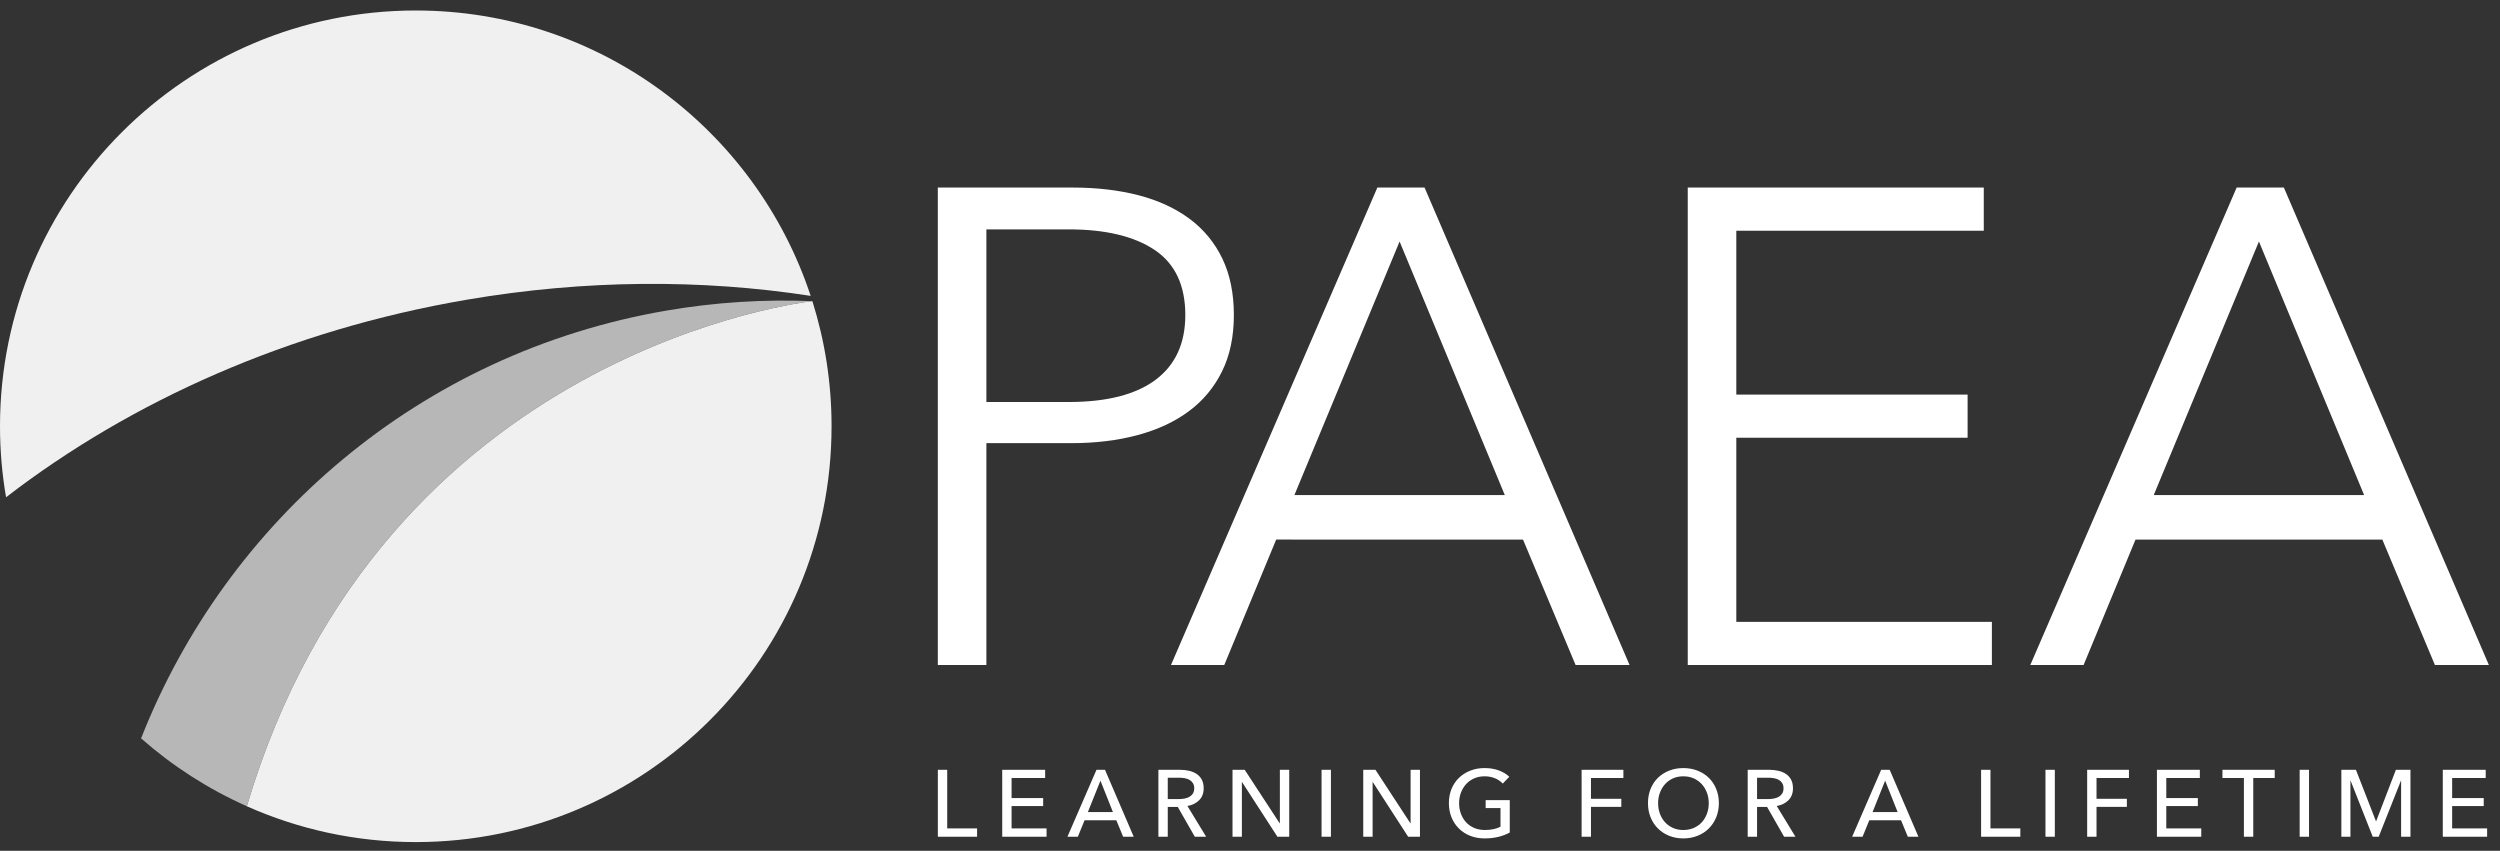
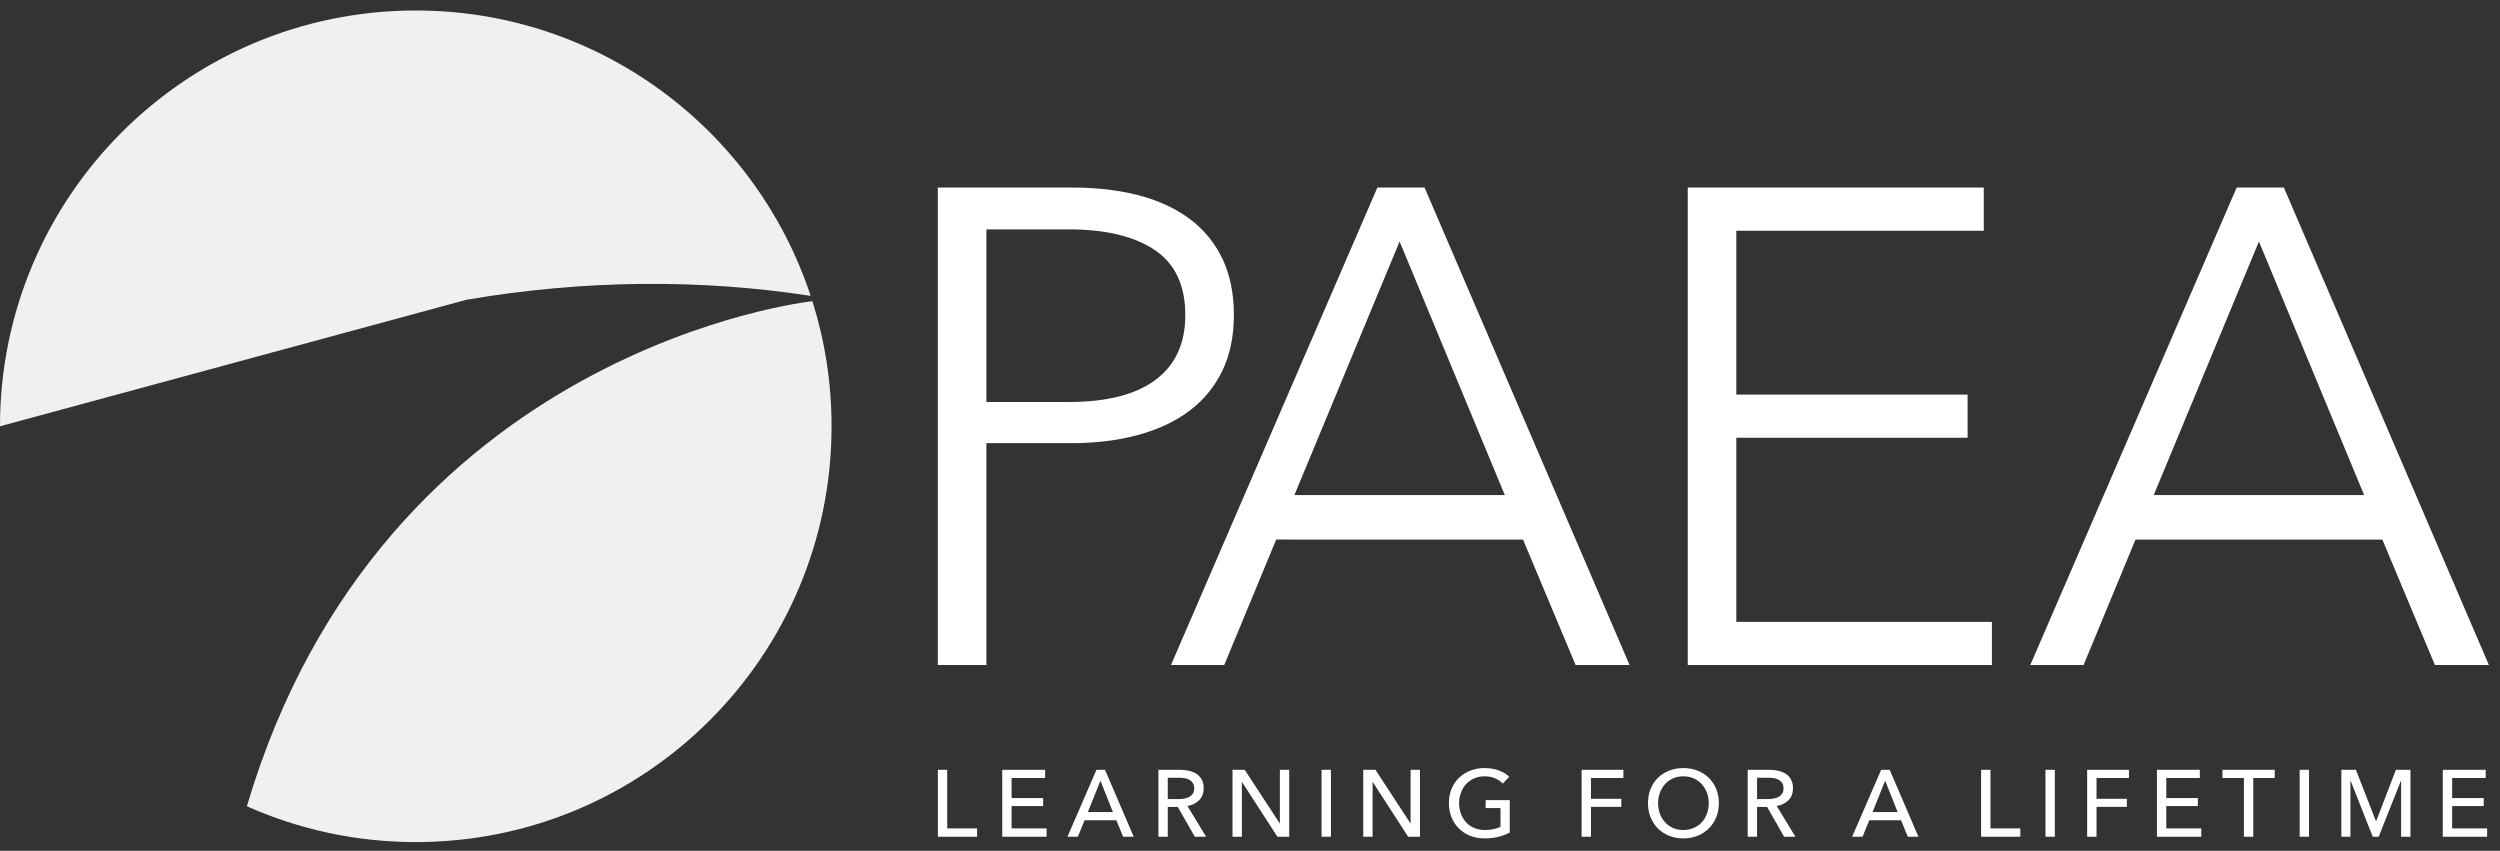
<svg xmlns="http://www.w3.org/2000/svg" width="191" height="65" viewBox="0 0 191 65">
  <rect x="0" y="0" width="191" height="65" fill="#333333" stroke="none" />
  <g fill="none" fill-rule="evenodd">
    <path fill="#FFF" d="M75.359 30.713h6.286c2.918 0 5.134-.566 6.646-1.7 1.51-1.133 2.267-2.781 2.267-4.946 0-2.267-.782-3.923-2.344-4.972-1.563-1.047-3.753-1.571-6.57-1.571H75.36v13.19zm-3.71-16.384h10.305c1.854 0 3.537.2 5.049.593 1.51.395 2.808.997 3.89 1.803 1.082.808 1.914 1.821 2.498 3.04.584 1.22.876 2.654.876 4.302 0 1.649-.301 3.083-.901 4.302-.601 1.22-1.442 2.234-2.525 3.04-1.082.807-2.387 1.417-3.915 1.829-1.529.412-3.22.619-5.075.619h-6.492v16.95h-3.71V14.328zM98.892 37.823h16.075l-8.038-19.372-8.037 19.372zm-5.359 12.984h-4.07L105.23 14.33h3.607l15.662 36.477h-4.123l-4.018-9.584H97.501l-3.968 9.584zM132.654 47.509L152.18 47.509 152.18 50.806 128.944 50.806 128.944 14.33 151.561 14.33 151.561 17.627 132.654 17.627 132.654 30.146 150.325 30.146 150.325 33.444 132.654 33.444zM164.545 37.823h16.074l-8.037-19.372-8.037 19.372zm-5.36 12.984h-4.07l15.766-36.477h3.607l15.663 36.477h-4.123l-4.017-9.584h-18.857l-3.968 9.584z" />
-     <path fill="#F0F0F0" d="M35.622 22.905c9.077-1.555 17.977-1.582 26.313-.301C57.755 9.942 45.828.802 31.765.802 14.223.802 0 15.025 0 32.568c0 1.848.16 3.66.463 5.422 9.563-7.364 21.61-12.763 35.16-15.085" />
-     <path fill="#F0F0F0" d="M62.067 23.01c-3.66-.153-7.39.074-11.145.718-18.846 3.23-33.62 16.1-40.143 32.683 2.4 2.114 5.121 3.867 8.08 5.186C29.262 26.5 62.067 23.01 62.067 23.01" opacity=".7" />
+     <path fill="#F0F0F0" d="M35.622 22.905c9.077-1.555 17.977-1.582 26.313-.301C57.755 9.942 45.828.802 31.765.802 14.223.802 0 15.025 0 32.568" />
    <path fill="#F0F0F0" d="M62.067 23.01S29.262 26.5 18.859 61.598c3.944 1.756 8.31 2.737 12.907 2.737 17.543 0 31.765-14.222 31.765-31.766 0-3.33-.513-6.54-1.464-9.557" />
    <path fill="#FFF" d="M72.367 63.289L74.649 63.289 74.649 63.925 71.652 63.925 71.652 58.812 72.367 58.812zM77.285 63.289L79.957 63.289 79.957 63.925 76.57 63.925 76.57 58.812 79.849 58.812 79.849 59.44 77.285 59.44 77.285 60.971 79.697 60.971 79.697 61.585 77.285 61.585zM83.113 62.04h1.914l-.953-2.398-.96 2.398zm-.765 1.885h-.795l2.218-5.113h.65l2.195 5.113h-.809l-.52-1.256h-2.426l-.513 1.256zM89.217 61.05h.823c.168 0 .325-.014.47-.043.144-.029.27-.075.378-.14.108-.066.194-.15.257-.253.062-.104.094-.233.094-.386 0-.155-.032-.283-.094-.387-.063-.103-.146-.186-.25-.249-.103-.063-.224-.107-.364-.134-.14-.027-.287-.04-.44-.04h-.874v1.632zm0 2.875h-.715v-5.113h1.639c.246 0 .479.025.7.076.222.05.415.131.582.241.166.111.297.257.394.437.096.181.144.401.144.662 0 .375-.116.678-.347.91-.23.23-.53.377-.895.44l1.43 2.347h-.867l-1.3-2.275h-.765v2.275zM97.767 62.9L97.782 62.9 97.782 58.811 98.497 58.811 98.497 63.925 97.594 63.925 94.893 59.75 94.879 59.75 94.879 63.925 94.164 63.925 94.164 58.811 95.095 58.811zM100.967 63.925L101.682 63.925 101.682 58.812 100.967 58.812zM107.756 62.9L107.77 62.9 107.77 58.811 108.485 58.811 108.485 63.925 107.582 63.925 104.881 59.75 104.867 59.75 104.867 63.925 104.152 63.925 104.152 58.811 105.083 58.811zM114.812 59.866c-.154-.168-.351-.303-.589-.404-.239-.101-.504-.152-.798-.152-.299 0-.568.054-.809.163-.24.108-.445.256-.614.443-.168.189-.298.406-.39.654-.091.249-.137.512-.137.791 0 .284.046.552.137.802.092.25.222.468.39.654.169.185.376.33.621.437.246.105.52.158.824.158.24 0 .462-.021.664-.065.202-.043.378-.106.527-.187v-1.423h-1.134v-.607h1.842v2.477c-.27.145-.563.255-.881.333-.318.077-.664.115-1.04.115-.4 0-.767-.066-1.102-.198-.334-.132-.622-.319-.862-.557-.241-.238-.429-.522-.564-.851-.135-.33-.202-.694-.202-1.088 0-.4.069-.764.205-1.094.138-.33.328-.612.571-.845.243-.234.531-.415.863-.545.333-.131.694-.196 1.084-.196.409 0 .774.061 1.094.181.32.12.586.282.798.484l-.498.52zM121.55 63.925L120.835 63.925 120.835 58.812 124.027 58.812 124.027 59.44 121.55 59.44 121.55 61.03 123.868 61.03 123.868 61.643 121.55 61.643zM130.549 61.361c0-.28-.047-.543-.137-.79-.092-.249-.222-.466-.39-.655-.169-.187-.373-.335-.611-.444-.239-.108-.507-.162-.805-.162-.294 0-.56.054-.799.162-.238.109-.44.257-.606.444-.166.189-.295.406-.386.654-.092.248-.137.511-.137.791 0 .285.045.552.137.802.091.25.221.468.39.653.168.186.37.332.607.437.235.106.5.16.794.16.293 0 .56-.054.802-.16.24-.105.445-.251.614-.437.168-.185.298-.403.39-.653.09-.25.137-.517.137-.802m.773 0c0 .394-.07.757-.207 1.087-.137.33-.326.614-.566.852-.242.239-.527.424-.86.556-.332.133-.694.199-1.083.199-.39 0-.75-.066-1.08-.199-.33-.132-.615-.317-.856-.556-.241-.238-.428-.522-.563-.852-.135-.33-.202-.693-.202-1.087 0-.4.067-.764.202-1.094.135-.33.322-.612.563-.845.241-.234.526-.416.856-.546.33-.13.69-.195 1.08-.195.39 0 .751.065 1.083.195.333.13.618.312.86.546.24.233.429.516.566.845.137.33.207.695.207 1.094M134.239 61.05h.823c.169 0 .325-.014.47-.043.144-.029.27-.075.379-.14.109-.066.194-.15.256-.253.062-.104.094-.233.094-.386 0-.155-.032-.283-.094-.387-.062-.103-.145-.186-.248-.249-.105-.063-.226-.107-.366-.134-.14-.027-.286-.04-.44-.04h-.874v1.632zm0 2.875h-.715v-5.113h1.64c.245 0 .479.025.7.076.222.05.415.131.581.241.166.111.298.257.394.437.096.181.144.401.144.662 0 .375-.115.678-.346.91-.231.23-.53.377-.896.44l1.43 2.347h-.866l-1.3-2.275h-.766v2.275zM143.065 62.04h1.914l-.954-2.398-.96 2.398zm-.765 1.885h-.795l2.217-5.113h.65l2.195 5.113h-.809l-.519-1.256h-2.426l-.513 1.256zM152.071 63.289L154.353 63.289 154.353 63.925 151.356 63.925 151.356 58.812 152.071 58.812zM156.274 63.925L156.989 63.925 156.989 58.812 156.274 58.812zM160.174 63.925L159.459 63.925 159.459 58.812 162.652 58.812 162.652 59.44 160.174 59.44 160.174 61.03 162.493 61.03 162.493 61.643 160.174 61.643zM165.504 63.289L168.176 63.289 168.176 63.925 164.789 63.925 164.789 58.812 168.068 58.812 168.068 59.44 165.504 59.44 165.504 60.971 167.916 60.971 167.916 61.585 165.504 61.585zM172.149 63.925L171.434 63.925 171.434 59.44 169.794 59.44 169.794 58.812 173.788 58.812 173.788 59.44 172.149 59.44zM175.694 63.925L176.409 63.925 176.409 58.812 175.694 58.812zM181.524 62.741L181.538 62.741 183.047 58.812 184.159 58.812 184.159 63.925 183.445 63.925 183.445 59.649 183.43 59.649 181.733 63.925 181.277 63.925 179.588 59.649 179.573 59.649 179.573 63.925 178.88 63.925 178.88 58.812 179.992 58.812zM187.344 63.289L190.016 63.289 190.016 63.925 186.629 63.925 186.629 58.812 189.908 58.812 189.908 59.44 187.344 59.44 187.344 60.971 189.756 60.971 189.756 61.585 187.344 61.585z" />
  </g>
</svg>